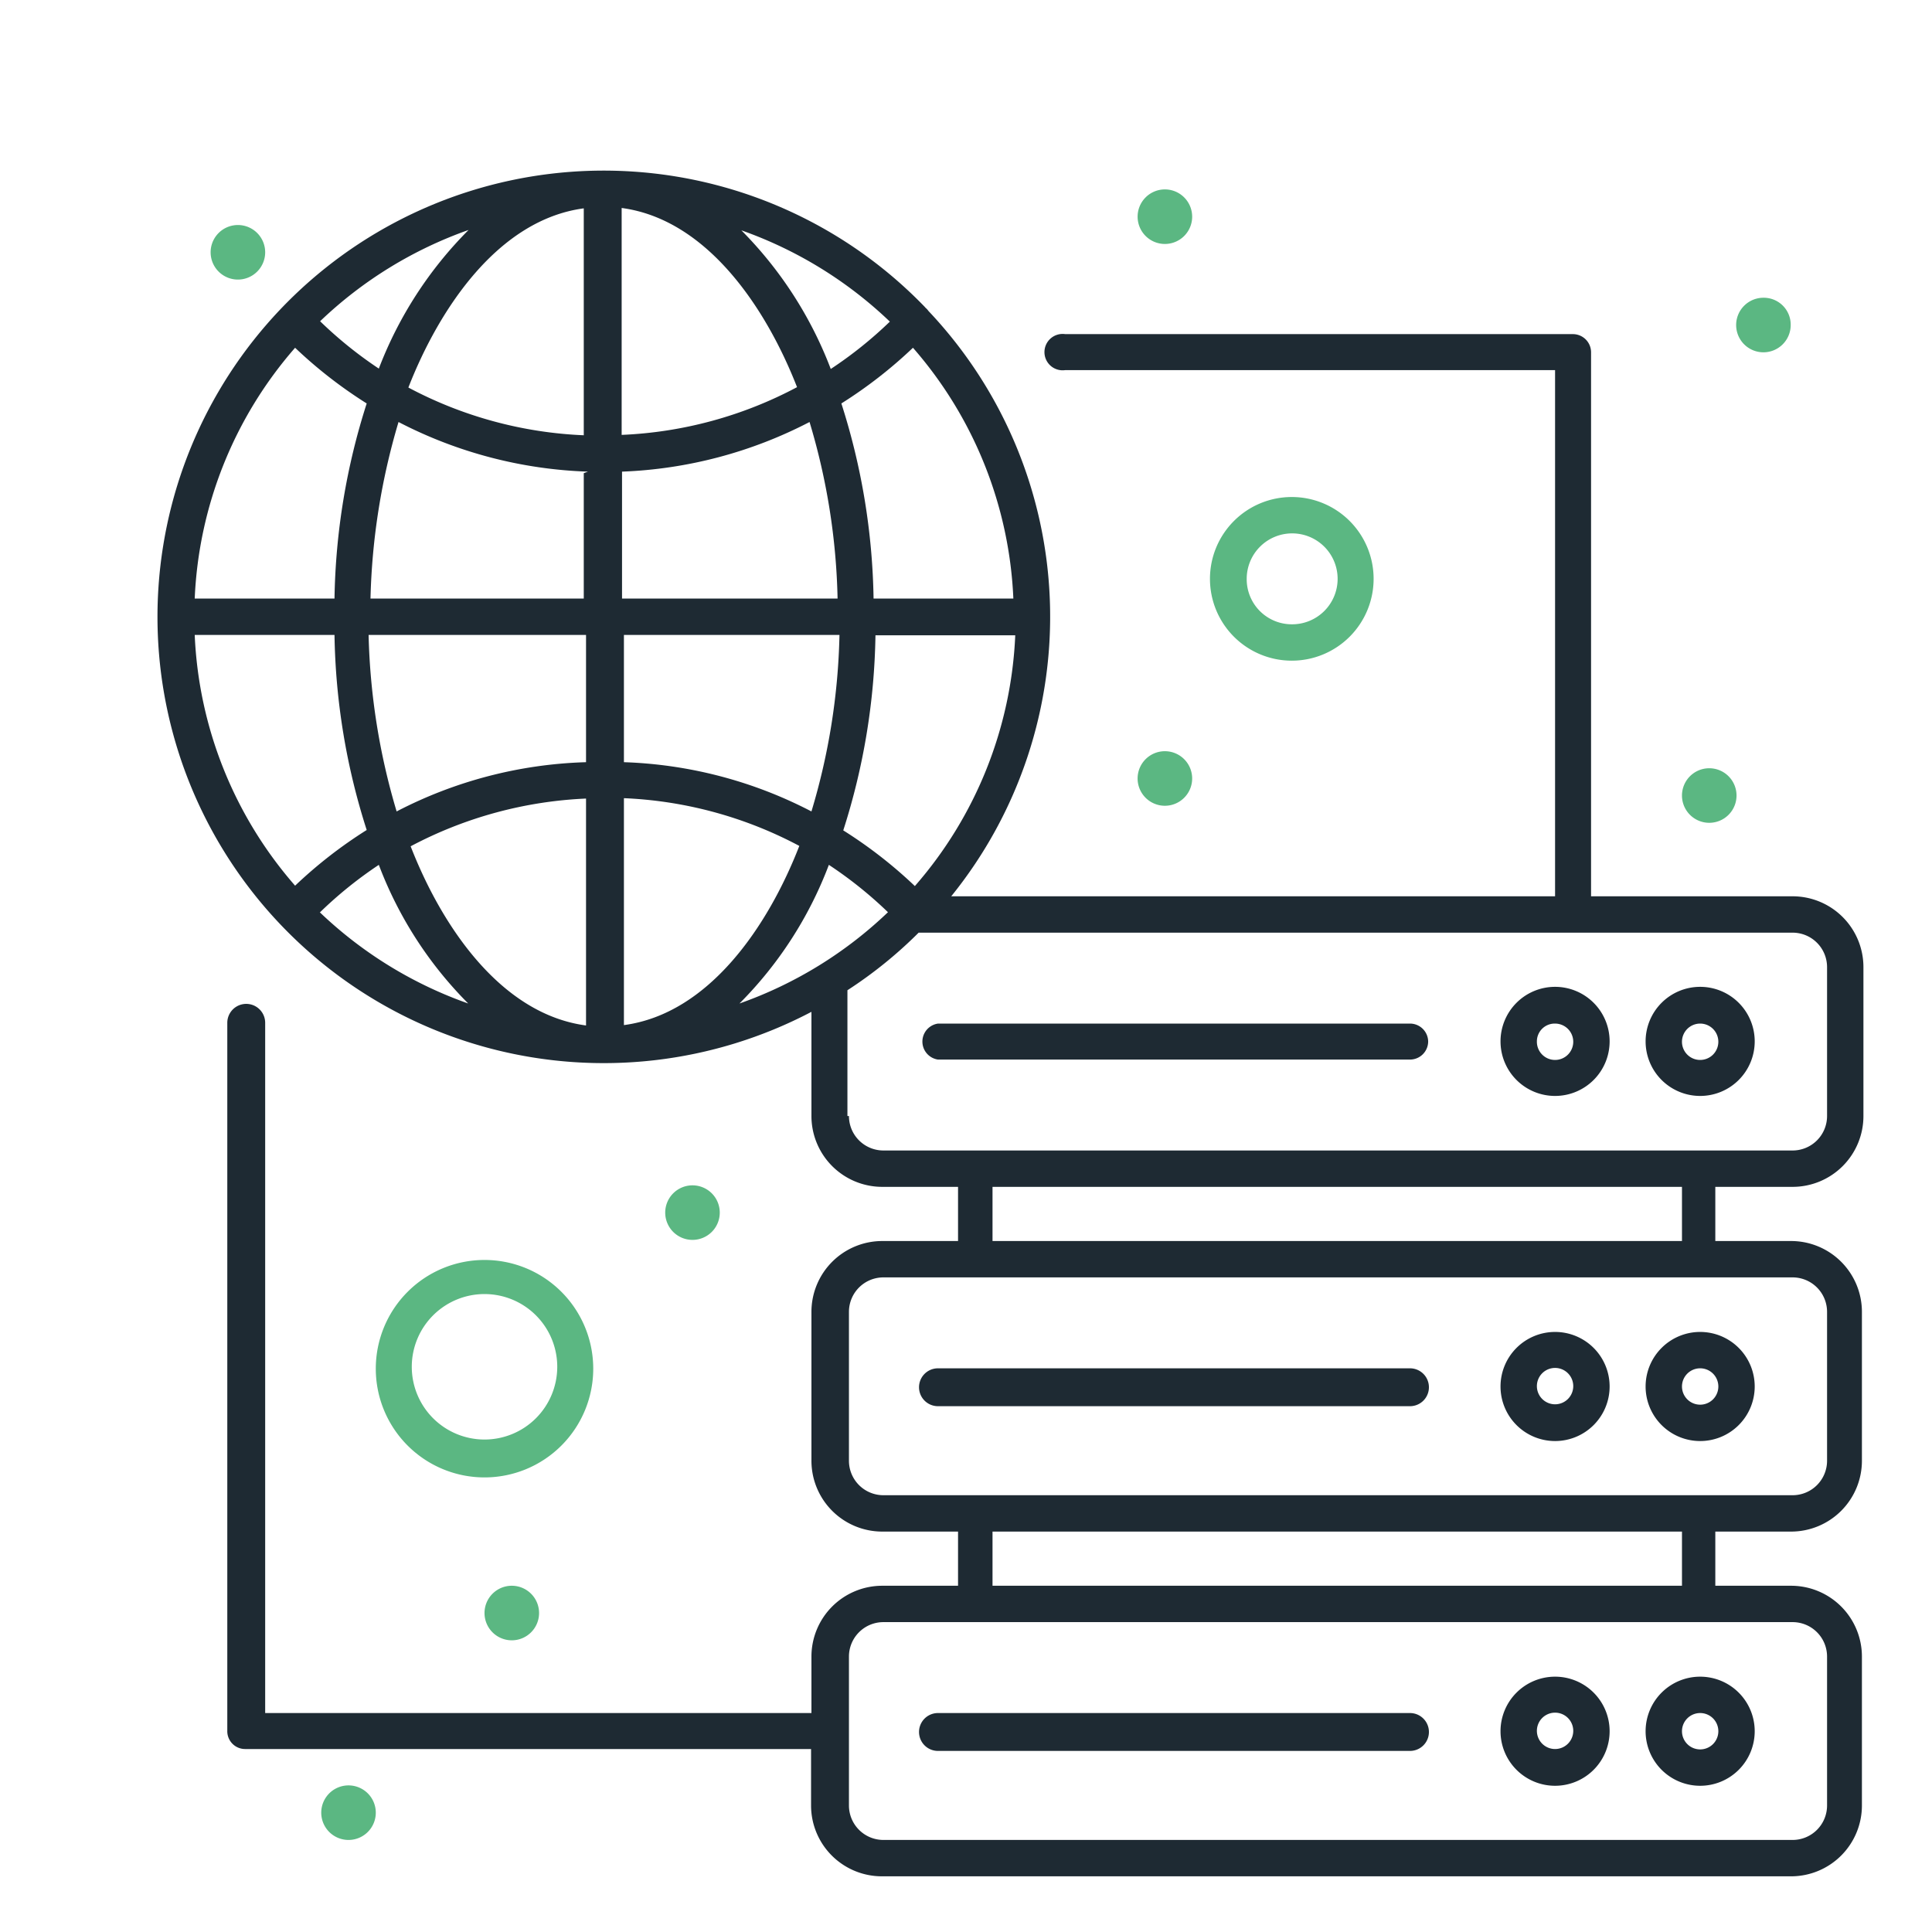
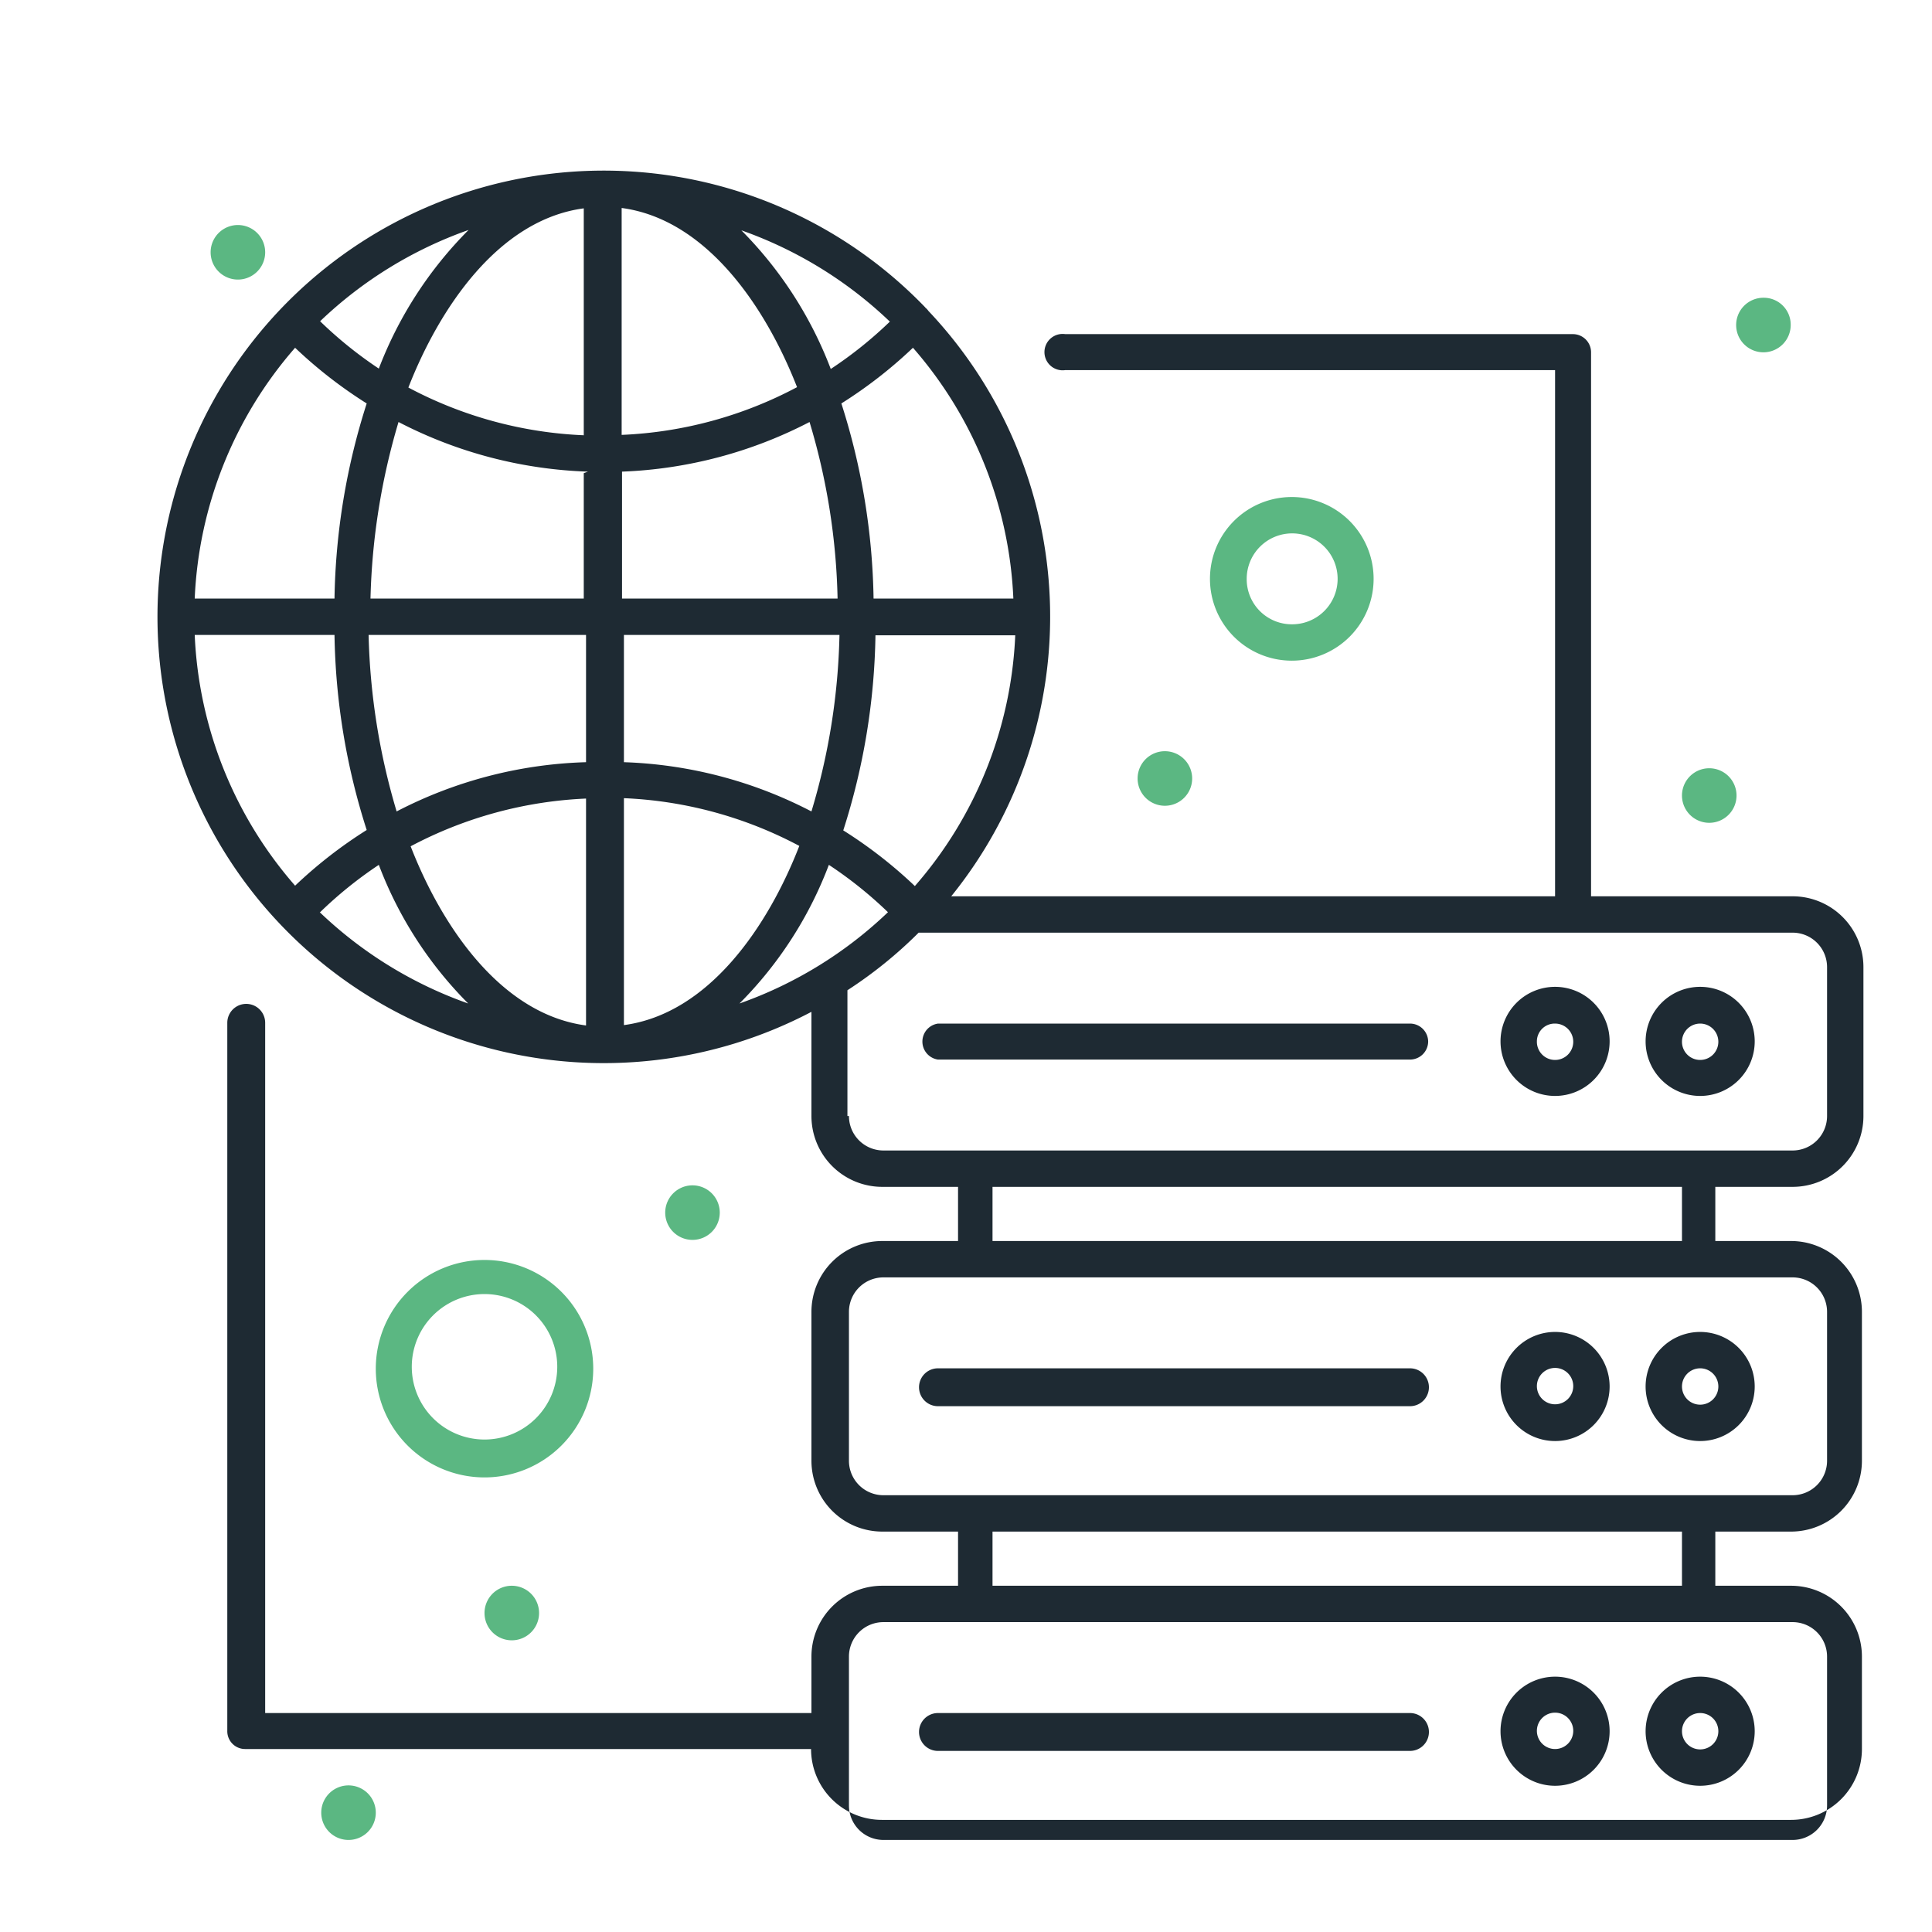
<svg xmlns="http://www.w3.org/2000/svg" id="Layer_1" data-name="Layer 1" viewBox="0 0 51 51">
  <defs>
    <style>.cls-1{fill:#1e2a33;}.cls-2{fill:#5bb782;}</style>
  </defs>
  <path class="cls-1" d="M43.44,45.69a1.44,1.44,0,1,0,1.44-1.43,1.44,1.44,0,0,0-1.44,1.43Zm1.92,0a.48.48,0,1,1-.48-.47.48.48,0,0,1,.48.47Zm0,0" />
  <path class="cls-1" d="M41.05,44.26a1.44,1.44,0,1,0,1.44,1.43,1.44,1.44,0,0,0-1.44-1.43Zm0,1.91a.48.48,0,1,1,.48-.48.48.48,0,0,1-.48.48Zm0,0" />
  <path class="cls-1" d="M37.22,45.22H24.76a.48.48,0,0,0,0,1H37.22a.48.48,0,1,0,0-1Zm0,0" />
  <path class="cls-1" d="M43.44,36.59a1.44,1.44,0,1,0,1.44-1.43,1.44,1.44,0,0,0-1.44,1.43Zm1.92,0a.48.48,0,1,1-.48-.47.48.48,0,0,1,.48.47Zm0,0" />
  <path class="cls-1" d="M41.05,35.16a1.44,1.44,0,1,0,1.44,1.43,1.44,1.44,0,0,0-1.44-1.43Zm0,1.91a.48.48,0,1,1,.48-.48.48.48,0,0,1-.48.48Zm0,0" />
  <path class="cls-1" d="M37.22,36.12H24.76a.48.48,0,0,0,0,1H37.22a.48.48,0,1,0,0-1Zm0,0" />
  <path class="cls-1" d="M44.88,28.93a1.44,1.44,0,1,0-1.44-1.44,1.44,1.44,0,0,0,1.44,1.44Zm0-1.91a.48.48,0,1,1-.48.47.48.48,0,0,1,.48-.47Zm0,0" />
  <path class="cls-1" d="M41.05,28.93a1.44,1.44,0,1,0-1.44-1.44,1.44,1.44,0,0,0,1.44,1.44Zm0-1.91a.48.48,0,1,1-.48.47.47.47,0,0,1,.48-.47Zm0,0" />
  <path class="cls-1" d="M37.7,27.49a.48.48,0,0,0-.48-.47H24.76a.48.48,0,0,0,0,.95H37.22a.48.48,0,0,0,.48-.48Zm0,0" />
-   <path class="cls-1" d="M47.32,31.33a1.87,1.87,0,0,0,1.87-1.87V25.53a1.87,1.87,0,0,0-1.87-1.87H42V9.3a.48.48,0,0,0-.48-.48H28.12a.48.48,0,1,0,0,.95H41.05V23.66H25.11a11.74,11.74,0,0,0-.6-15.45c-.05-.07-.09-.09-.09-.1a11.78,11.78,0,1,0-3,18.6v2.75a1.87,1.87,0,0,0,1.87,1.87h2v1.43h-2a1.87,1.87,0,0,0-1.87,1.87v3.93a1.87,1.87,0,0,0,1.87,1.87h2v1.43h-2a1.87,1.87,0,0,0-1.87,1.87v1.49H7V27a.48.48,0,1,0-1,0V45.69a.47.47,0,0,0,.47.48H21.41v1.49a1.87,1.87,0,0,0,1.87,1.87h24a1.87,1.87,0,0,0,1.87-1.87V43.73a1.87,1.87,0,0,0-1.87-1.87h-2V40.43h2a1.87,1.87,0,0,0,1.87-1.87V34.63a1.87,1.87,0,0,0-1.87-1.87h-2V31.33ZM7.79,23.38a10.76,10.76,0,0,1-2.65-6.62H8.83a17.69,17.69,0,0,0,.85,5.15,12,12,0,0,0-1.89,1.47Zm0-14.2a12,12,0,0,0,1.89,1.47,17.74,17.74,0,0,0-.85,5.15H5.14A10.76,10.76,0,0,1,7.79,9.18Zm16.31,0a10.76,10.76,0,0,1,2.65,6.62H23.06a17.74,17.74,0,0,0-.85-5.15A12,12,0,0,0,24.1,9.18Zm-2,6.62H16.42V12.45a11.68,11.68,0,0,0,4.95-1.31,17.35,17.35,0,0,1,.74,4.66Zm-5.69-4.31v-6c2.25.3,3.81,2.63,4.63,4.73a10.81,10.81,0,0,1-4.63,1.26Zm-1-6v6a10.81,10.81,0,0,1-4.63-1.26c.82-2.1,2.38-4.43,4.63-4.73Zm0,7V15.8H9.78a17.75,17.75,0,0,1,.74-4.66,11.68,11.68,0,0,0,5,1.31ZM9.78,16.76h5.69v3.36a11.56,11.56,0,0,0-5,1.3,17.68,17.68,0,0,1-.74-4.66Zm5.69,4.31v6c-2.25-.3-3.81-2.62-4.63-4.73a10.88,10.88,0,0,1,4.63-1.26Zm1,6v-6a10.81,10.81,0,0,1,4.63,1.26c-.82,2.11-2.38,4.43-4.63,4.73Zm0-6.94V16.76h5.69a17.35,17.35,0,0,1-.74,4.66,11.53,11.53,0,0,0-4.95-1.3Zm6.64-3.36h3.69a10.76,10.76,0,0,1-2.65,6.62,12,12,0,0,0-1.89-1.47,17.69,17.69,0,0,0,.85-5.15Zm.38-8.28a10.82,10.82,0,0,1-1.56,1.25,10.47,10.47,0,0,0-2.36-3.66,10.92,10.92,0,0,1,3.92,2.41ZM10,9.73A10.82,10.82,0,0,1,8.45,8.48a10.92,10.92,0,0,1,3.92-2.41A10.47,10.47,0,0,0,10,9.73ZM8.45,24.08A10.82,10.82,0,0,1,10,22.83a10.37,10.37,0,0,0,2.36,3.66,10.92,10.92,0,0,1-3.92-2.41Zm13.43-1.25a10.82,10.82,0,0,1,1.56,1.25,10.92,10.92,0,0,1-3.92,2.41,10.37,10.37,0,0,0,2.36-3.66Zm.49,6.63V26.14a11.48,11.48,0,0,0,1.88-1.52H47.32a.91.91,0,0,1,.91.91v3.93a.91.91,0,0,1-.91.91h-24a.91.91,0,0,1-.91-.91ZM48.23,43.73v3.93a.91.91,0,0,1-.91.91h-24a.91.91,0,0,1-.91-.91V43.73a.91.91,0,0,1,.91-.91h24a.91.91,0,0,1,.91.91ZM44.4,41.86H26.2V40.43H44.4Zm3.83-7.23v3.93a.91.91,0,0,1-.91.91h-24a.91.91,0,0,1-.91-.91V34.63a.91.91,0,0,1,.91-.91h24a.91.91,0,0,1,.91.91ZM44.4,32.76H26.2V31.33H44.4Zm0,0" />
+   <path class="cls-1" d="M47.32,31.33a1.87,1.87,0,0,0,1.87-1.87V25.53a1.87,1.87,0,0,0-1.87-1.87H42V9.3a.48.48,0,0,0-.48-.48H28.12a.48.48,0,1,0,0,.95H41.05V23.66H25.11a11.74,11.74,0,0,0-.6-15.45c-.05-.07-.09-.09-.09-.1a11.78,11.78,0,1,0-3,18.6v2.75a1.87,1.87,0,0,0,1.87,1.87h2v1.43h-2a1.87,1.87,0,0,0-1.87,1.87v3.93a1.87,1.87,0,0,0,1.87,1.87h2v1.43h-2a1.87,1.87,0,0,0-1.87,1.87v1.49H7V27a.48.48,0,1,0-1,0V45.69a.47.47,0,0,0,.47.48H21.41a1.87,1.87,0,0,0,1.87,1.87h24a1.87,1.87,0,0,0,1.87-1.87V43.73a1.87,1.87,0,0,0-1.87-1.87h-2V40.43h2a1.87,1.87,0,0,0,1.87-1.87V34.63a1.87,1.87,0,0,0-1.87-1.87h-2V31.33ZM7.79,23.38a10.76,10.76,0,0,1-2.65-6.62H8.83a17.69,17.69,0,0,0,.85,5.15,12,12,0,0,0-1.89,1.47Zm0-14.2a12,12,0,0,0,1.89,1.47,17.74,17.74,0,0,0-.85,5.15H5.14A10.76,10.76,0,0,1,7.79,9.18Zm16.31,0a10.76,10.76,0,0,1,2.65,6.62H23.06a17.74,17.74,0,0,0-.85-5.15A12,12,0,0,0,24.1,9.18Zm-2,6.62H16.42V12.45a11.68,11.68,0,0,0,4.95-1.31,17.35,17.35,0,0,1,.74,4.66Zm-5.69-4.31v-6c2.25.3,3.81,2.63,4.63,4.73a10.81,10.81,0,0,1-4.63,1.26Zm-1-6v6a10.81,10.81,0,0,1-4.63-1.26c.82-2.1,2.38-4.43,4.63-4.73Zm0,7V15.8H9.78a17.75,17.75,0,0,1,.74-4.66,11.68,11.68,0,0,0,5,1.31ZM9.78,16.76h5.69v3.36a11.56,11.56,0,0,0-5,1.3,17.68,17.68,0,0,1-.74-4.66Zm5.69,4.31v6c-2.25-.3-3.81-2.62-4.63-4.73a10.88,10.88,0,0,1,4.63-1.26Zm1,6v-6a10.81,10.81,0,0,1,4.63,1.26c-.82,2.11-2.38,4.43-4.63,4.73Zm0-6.94V16.76h5.69a17.35,17.35,0,0,1-.74,4.66,11.53,11.53,0,0,0-4.95-1.3Zm6.64-3.36h3.69a10.76,10.76,0,0,1-2.65,6.62,12,12,0,0,0-1.89-1.47,17.69,17.69,0,0,0,.85-5.15Zm.38-8.28a10.82,10.82,0,0,1-1.56,1.25,10.47,10.47,0,0,0-2.36-3.66,10.92,10.92,0,0,1,3.92,2.41ZM10,9.73A10.82,10.82,0,0,1,8.45,8.48a10.92,10.92,0,0,1,3.92-2.41A10.47,10.47,0,0,0,10,9.73ZM8.45,24.08A10.82,10.82,0,0,1,10,22.83a10.37,10.37,0,0,0,2.36,3.66,10.92,10.92,0,0,1-3.92-2.41Zm13.43-1.25a10.82,10.82,0,0,1,1.56,1.25,10.92,10.92,0,0,1-3.92,2.41,10.37,10.37,0,0,0,2.36-3.66Zm.49,6.63V26.14a11.48,11.48,0,0,0,1.88-1.52H47.32a.91.91,0,0,1,.91.91v3.93a.91.91,0,0,1-.91.91h-24a.91.91,0,0,1-.91-.91ZM48.23,43.73v3.93a.91.91,0,0,1-.91.91h-24a.91.91,0,0,1-.91-.91V43.73a.91.91,0,0,1,.91-.91h24a.91.91,0,0,1,.91.91ZM44.4,41.86H26.2V40.43H44.4Zm3.83-7.23v3.93a.91.91,0,0,1-.91.91h-24a.91.91,0,0,1-.91-.91V34.63a.91.91,0,0,1,.91-.91h24a.91.91,0,0,1,.91.91ZM44.4,32.76H26.2V31.33H44.4Zm0,0" />
  <path class="cls-2" d="M45.84,21a.72.72,0,1,1-.72-.72.72.72,0,0,1,.72.72Zm0,0" />
  <path class="cls-2" d="M47.27,8.58a.72.72,0,1,1-.71-.72.71.71,0,0,1,.71.72Zm0,0" />
-   <path class="cls-2" d="M31.47,5.7A.72.72,0,1,1,30.75,5a.72.72,0,0,1,.72.72Zm0,0" />
  <path class="cls-2" d="M7,6.66a.72.72,0,1,1-.72-.72A.72.72,0,0,1,7,6.66Zm0,0" />
  <path class="cls-2" d="M19,32a.72.72,0,1,1-.72-.71A.72.72,0,0,1,19,32Zm0,0" />
  <path class="cls-2" d="M9.92,47.85a.72.72,0,1,1-.72-.72.72.72,0,0,1,.72.72Zm0,0" />
  <path class="cls-2" d="M14.23,42.58a.72.72,0,1,1-.72-.72.72.72,0,0,1,.72.72Zm0,0" />
  <path class="cls-2" d="M31.47,20.55a.72.72,0,1,1-.72-.72.72.72,0,0,1,.72.72Zm0,0" />
  <path class="cls-2" d="M15.66,36.12A2.87,2.87,0,1,0,12.79,39a2.87,2.87,0,0,0,2.87-2.87ZM12.79,38a1.92,1.92,0,1,1,1.92-1.91A1.92,1.92,0,0,1,12.79,38Zm0,0" />
  <path class="cls-2" d="M36.26,15.28a2.16,2.16,0,1,0-2.16,2.16,2.16,2.16,0,0,0,2.16-2.16Zm-3.35,0a1.2,1.2,0,1,1,1.19,1.2,1.19,1.19,0,0,1-1.19-1.2Zm0,0" />
</svg>